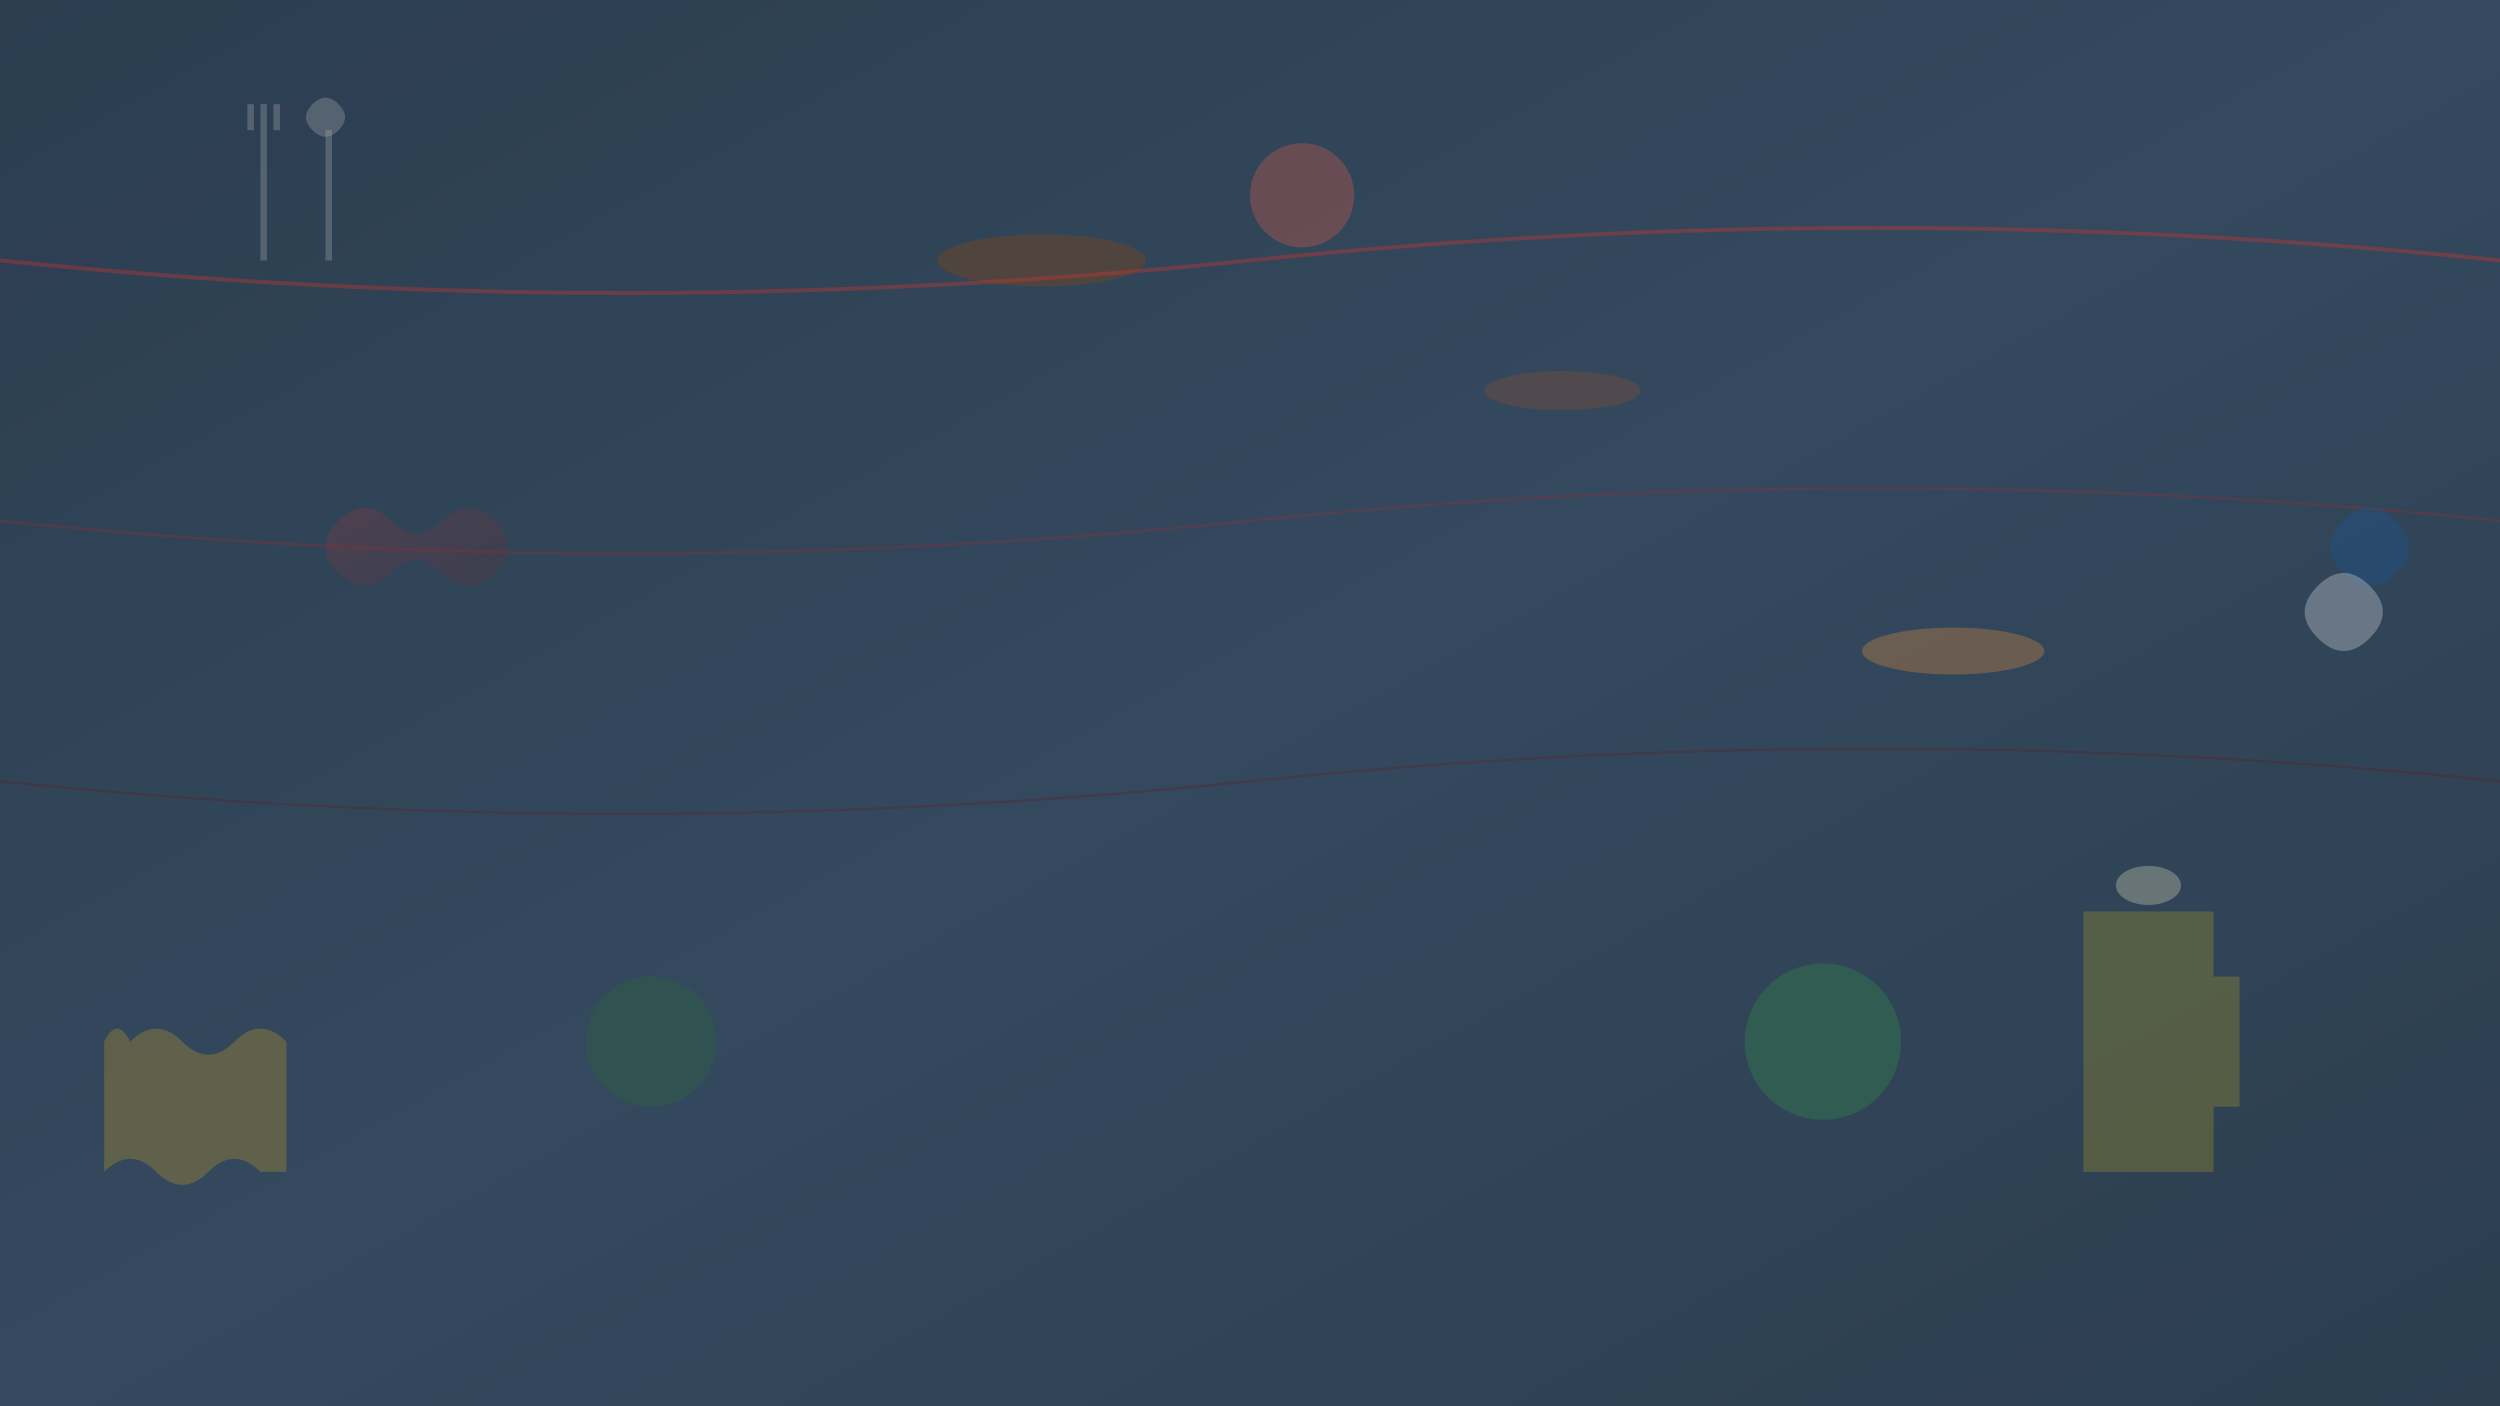
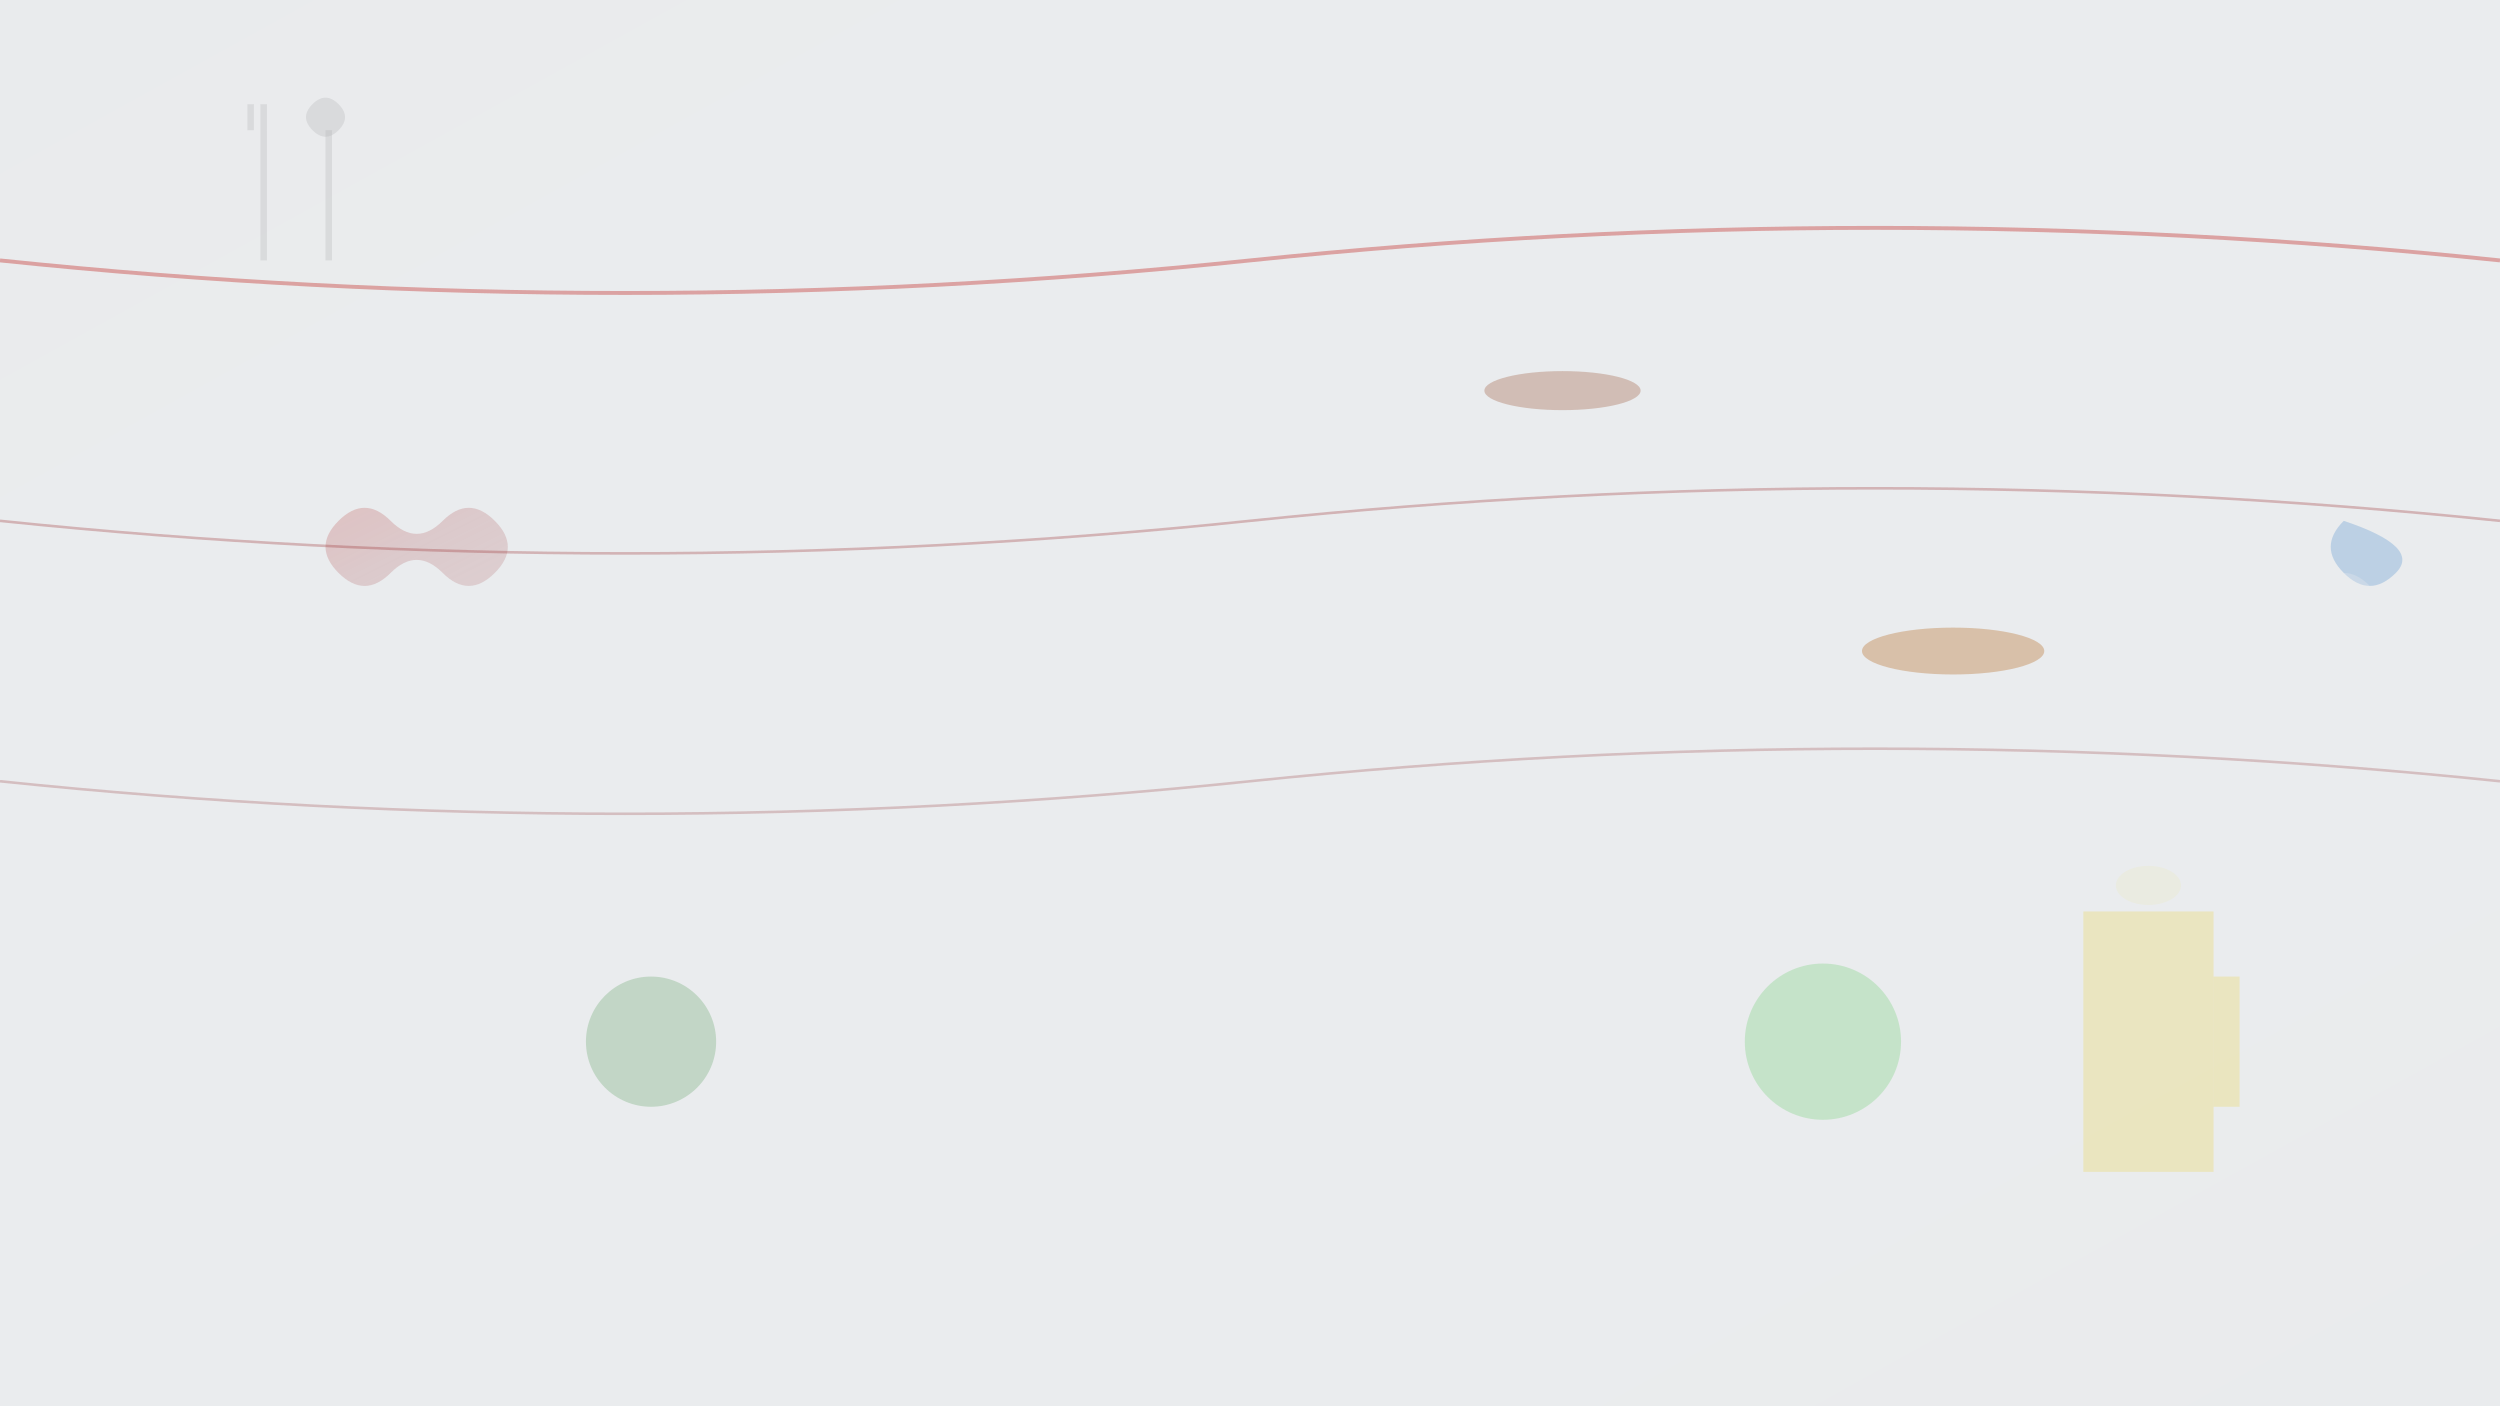
<svg xmlns="http://www.w3.org/2000/svg" width="1920" height="1080" viewBox="0 0 1920 1080" fill="none">
  <defs>
    <linearGradient id="bgGradient" x1="0%" y1="0%" x2="100%" y2="100%">
      <stop offset="0%" style="stop-color:#2C3E50;stop-opacity:1" />
      <stop offset="50%" style="stop-color:#34495E;stop-opacity:1" />
      <stop offset="100%" style="stop-color:#2C3E50;stop-opacity:1" />
    </linearGradient>
    <linearGradient id="foodGradient" x1="0%" y1="0%" x2="100%" y2="100%">
      <stop offset="0%" style="stop-color:#D4342C;stop-opacity:0.8" />
      <stop offset="50%" style="stop-color:#A52A2A;stop-opacity:0.6" />
      <stop offset="100%" style="stop-color:#8B0000;stop-opacity:0.4" />
    </linearGradient>
  </defs>
-   <rect width="1920" height="1080" fill="url(#bgGradient)" />
  <path d="M300 400 Q280 380 260 400 Q240 420 260 440 Q280 460 300 440 Q320 420 340 440 Q360 460 380 440 Q400 420 380 400 Q360 380 340 400 Q320 420 300 400" fill="url(#foodGradient)" opacity="0.3" />
-   <ellipse cx="800" cy="200" rx="80" ry="20" fill="#8B4513" opacity="0.4" />
  <ellipse cx="1200" cy="300" rx="60" ry="15" fill="#A0522D" opacity="0.3" />
  <ellipse cx="1500" cy="500" rx="70" ry="18" fill="#CD853F" opacity="0.4" />
  <path d="M1600 700 L1600 900 L1700 900 L1700 700 Z" fill="#FFD700" opacity="0.2" />
  <path d="M1700 750 L1720 750 L1720 850 L1700 850 Z" fill="#FFD700" opacity="0.2" />
  <ellipse cx="1650" cy="680" rx="25" ry="15" fill="#FFFACD" opacity="0.3" />
-   <path d="M100 800 Q120 780 140 800 Q160 820 180 800 Q200 780 220 800 L220 900 L200 900 Q180 880 160 900 Q140 920 120 900 Q100 880 80 900 L80 800 Q90 780 100 800" fill="#DAA520" opacity="0.3" />
  <circle cx="500" cy="800" r="50" fill="#228B22" opacity="0.2" />
-   <circle cx="1000" cy="150" r="40" fill="#FF6347" opacity="0.3" />
  <circle cx="1400" cy="800" r="60" fill="#32CD32" opacity="0.2" />
  <path d="M0 200 Q480 250 960 200 Q1440 150 1920 200" stroke="#D4342C" stroke-width="3" fill="none" opacity="0.4" />
  <path d="M0 400 Q480 450 960 400 Q1440 350 1920 400" stroke="#A52A2A" stroke-width="2" fill="none" opacity="0.3" />
  <path d="M0 600 Q480 650 960 600 Q1440 550 1920 600" stroke="#8B0000" stroke-width="2" fill="none" opacity="0.2" />
  <path d="M200 100 L205 100 L205 200 L200 200 Z" fill="#C0C0C0" opacity="0.3" />
  <path d="M190 80 L195 80 L195 100 L190 100 Z" fill="#C0C0C0" opacity="0.3" />
  <path d="M200 80 L205 80 L205 100 L200 100 Z" fill="#C0C0C0" opacity="0.3" />
-   <path d="M210 80 L215 80 L215 100 L210 100 Z" fill="#C0C0C0" opacity="0.3" />
  <path d="M250 100 L255 100 L255 200 L250 200 Z" fill="#C0C0C0" opacity="0.3" />
  <path d="M240 80 Q250 70 260 80 Q270 90 260 100 Q250 110 240 100 Q230 90 240 80" fill="#C0C0C0" opacity="0.3" />
-   <path d="M1800 400 Q1820 380 1840 400 Q1860 420 1840 440 Q1820 460 1800 440 Q1780 420 1800 400" fill="#0066CC" opacity="0.2" />
+   <path d="M1800 400 Q1860 420 1840 440 Q1820 460 1800 440 Q1780 420 1800 400" fill="#0066CC" opacity="0.2" />
  <path d="M1780 450 Q1800 430 1820 450 Q1840 470 1820 490 Q1800 510 1780 490 Q1760 470 1780 450" fill="#FFFFFF" opacity="0.3" />
  <rect width="1920" height="1080" fill="url(#bgGradient)" opacity="0.1" />
  <filter id="noise" x="0%" y="0%" width="100%" height="100%">
    <feTurbulence baseFrequency="0.9" numOctaves="1" result="noise" />
    <feColorMatrix in="noise" type="saturate" values="0" />
    <feBlend in="SourceGraphic" in2="noise" mode="multiply" opacity="0.1" />
  </filter>
  <rect width="1920" height="1080" filter="url(#noise)" />
</svg>